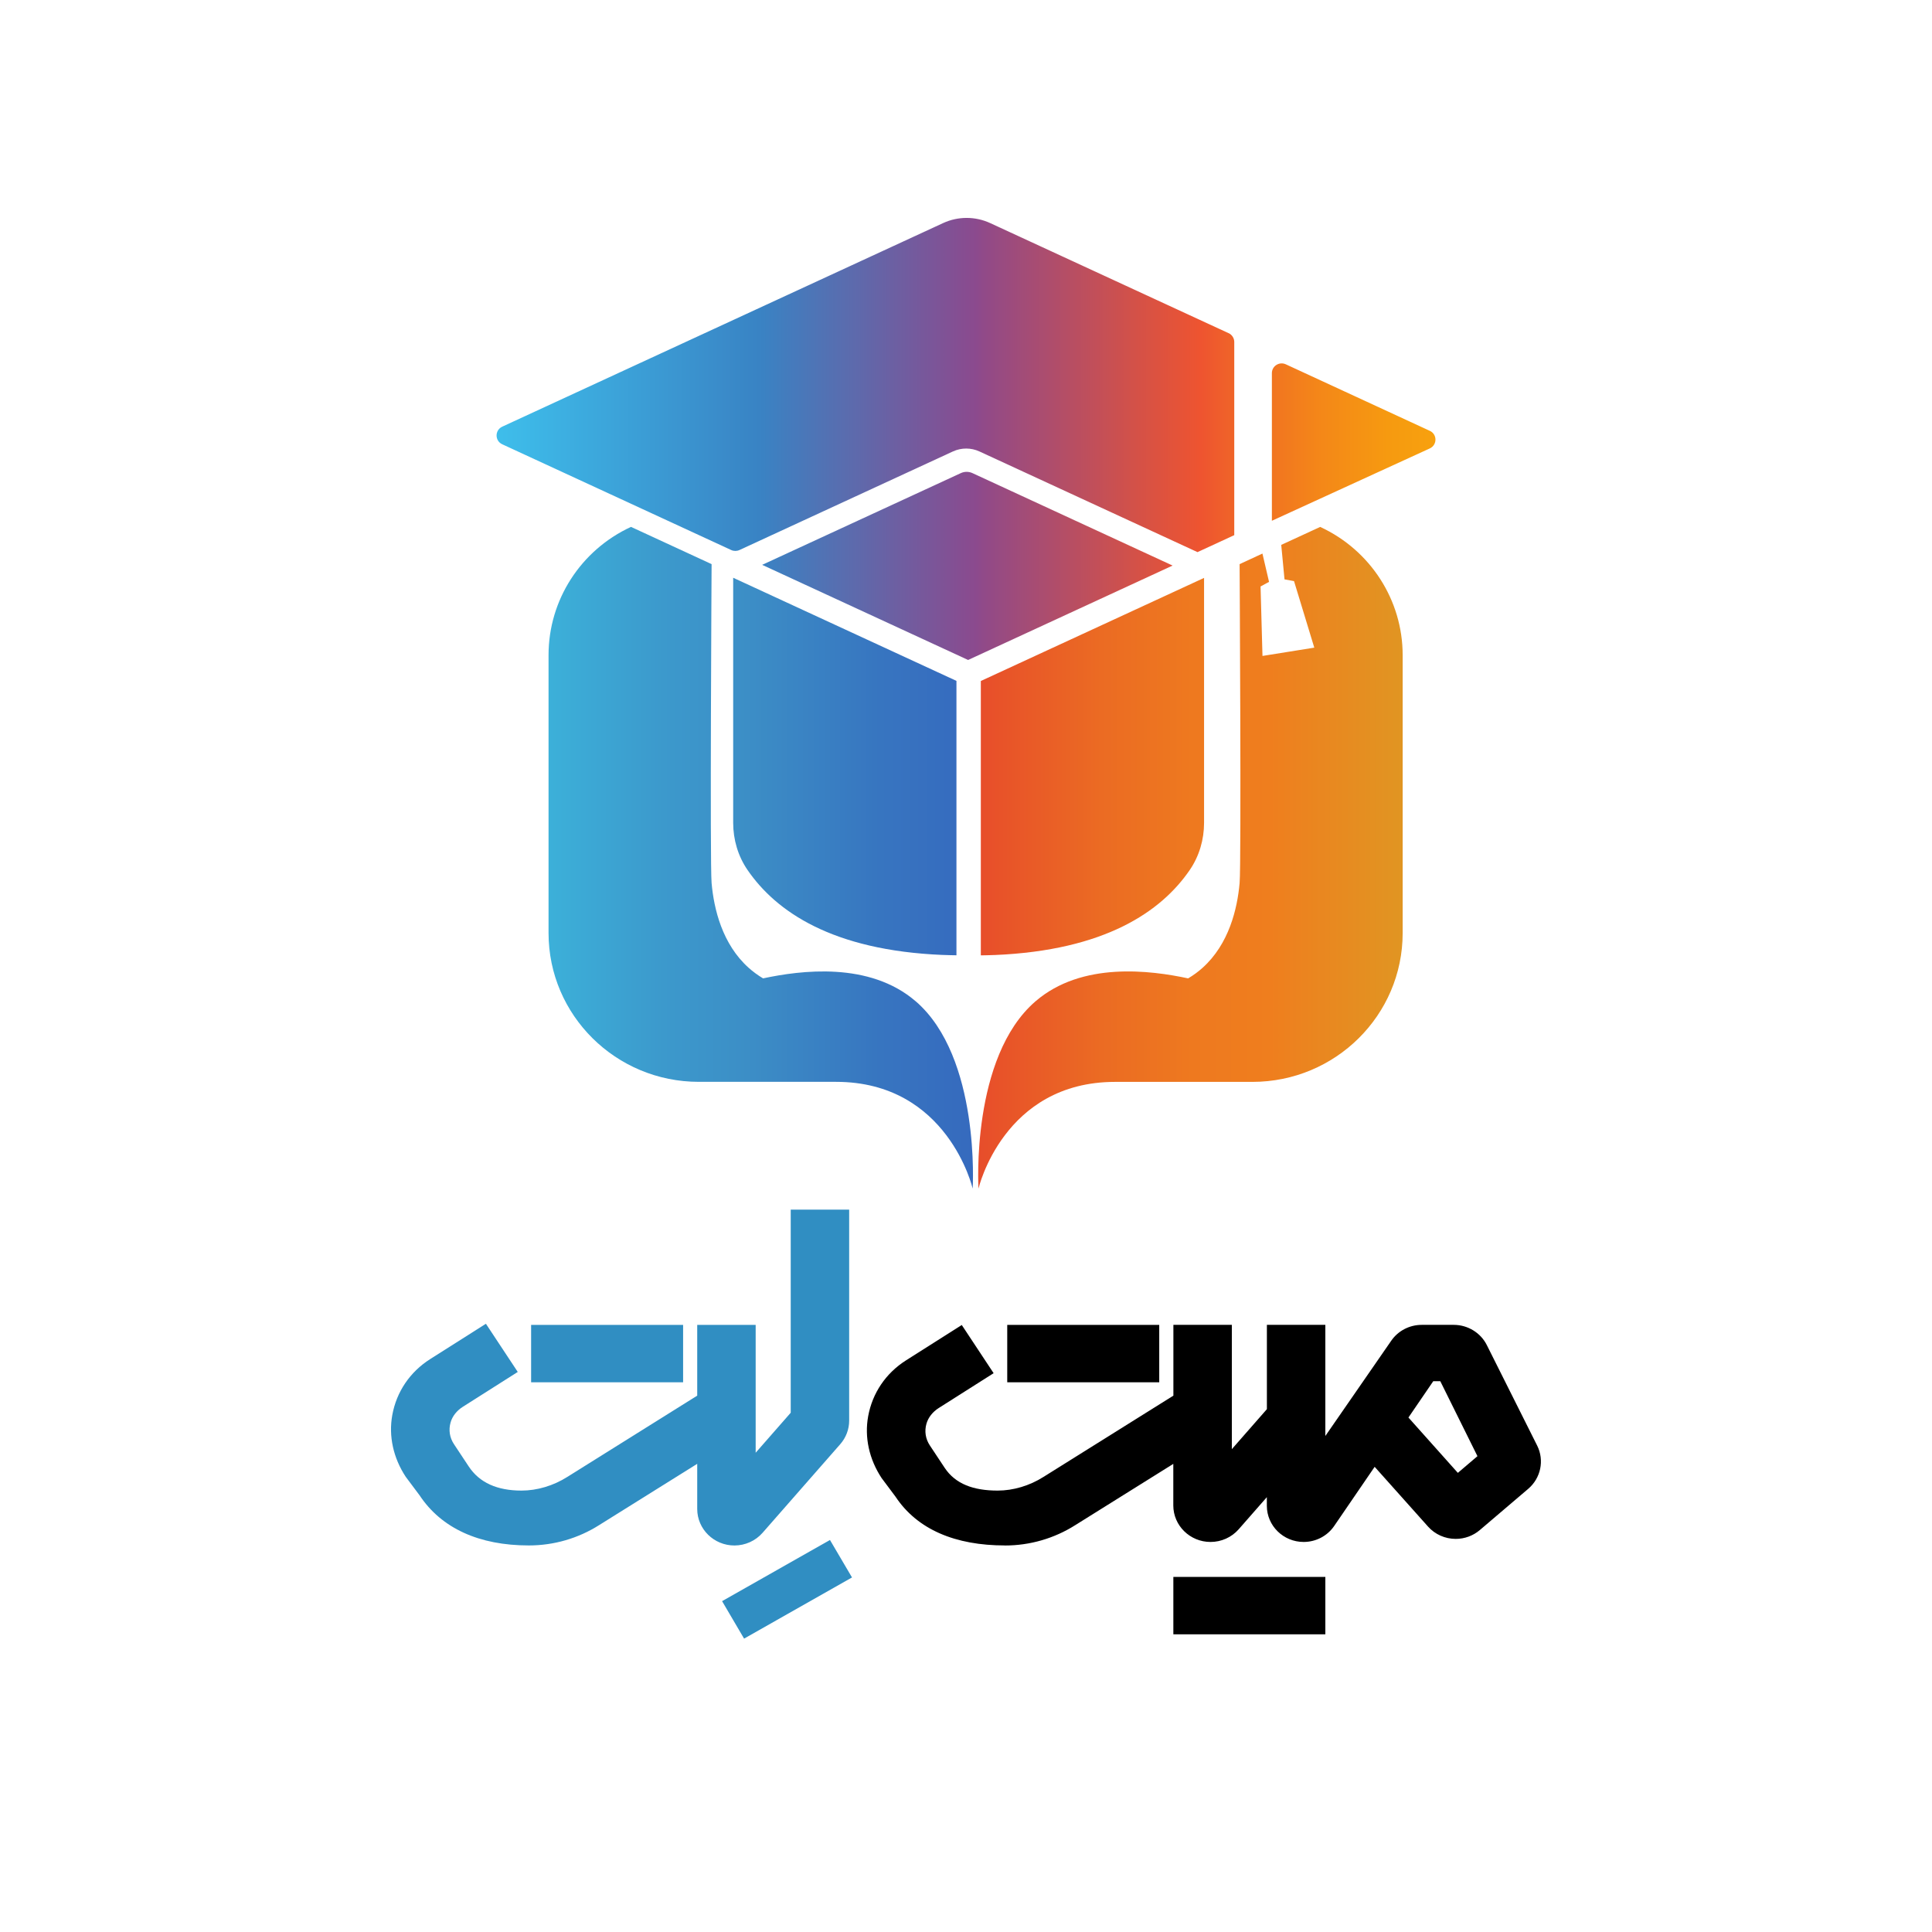
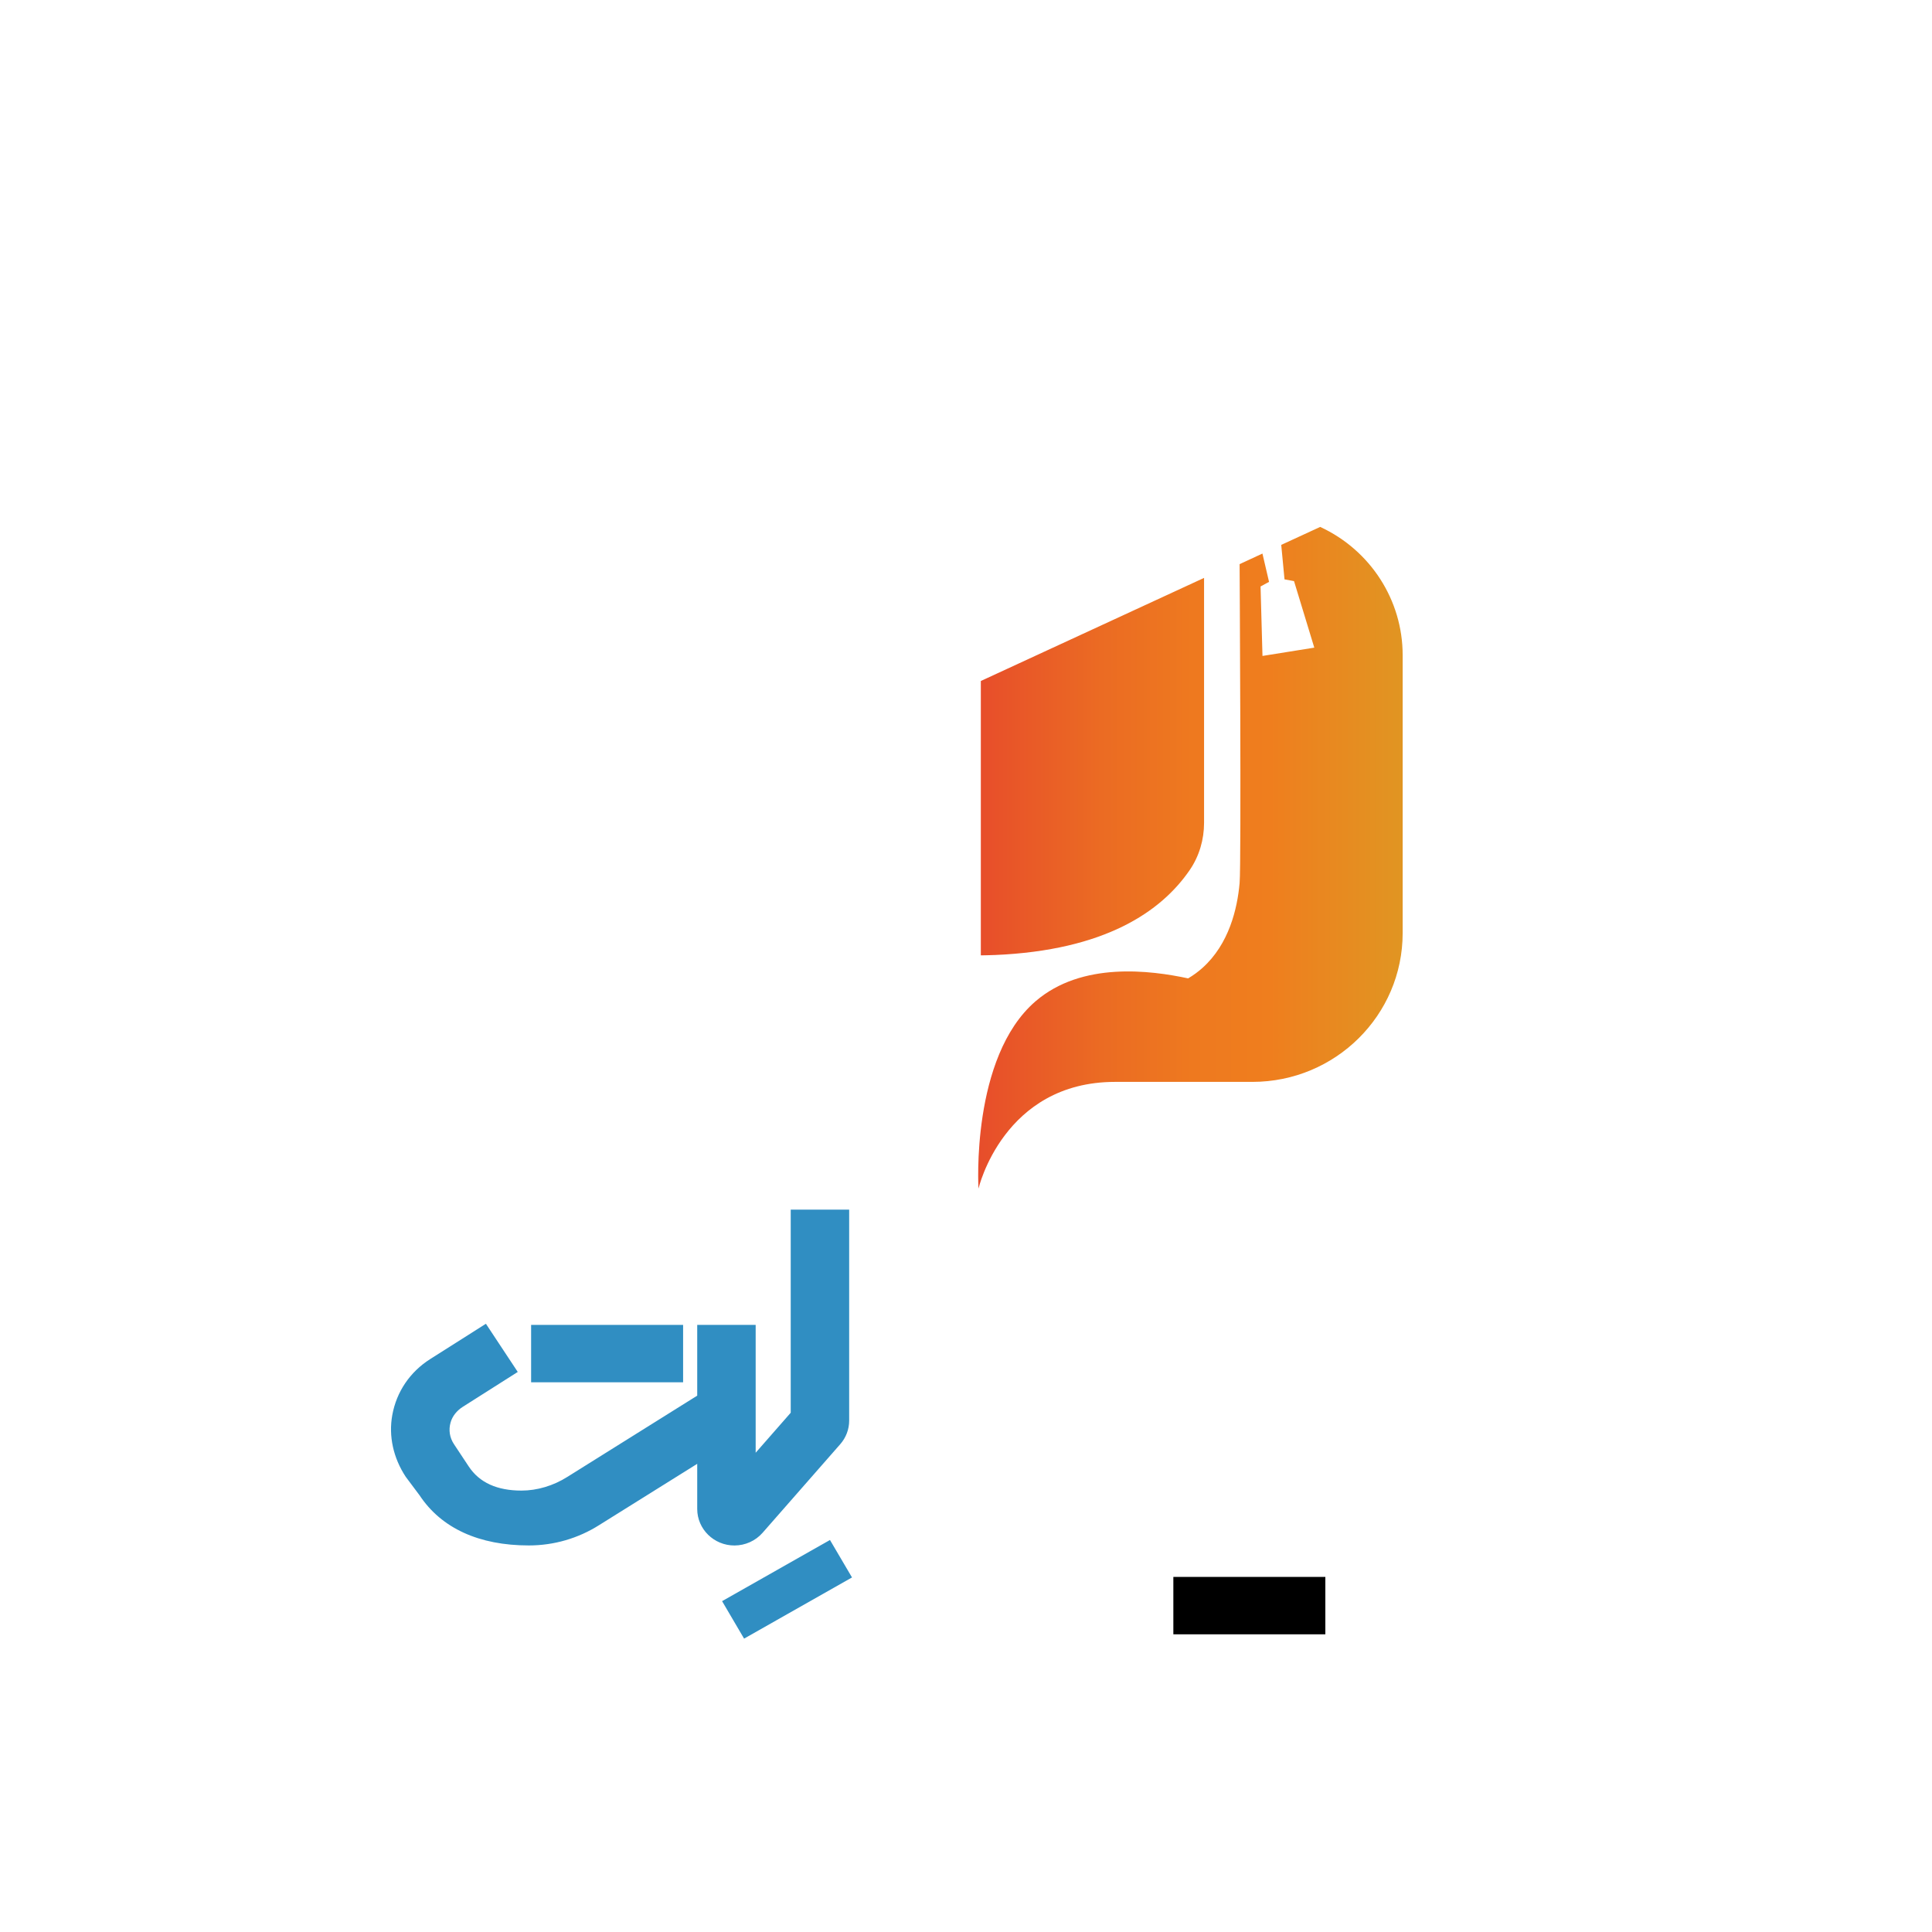
<svg xmlns="http://www.w3.org/2000/svg" id="Layer_1" data-name="Layer 1" viewBox="0 0 512 512">
  <defs>
    <style>      .cls-1 {        fill: url(#linear-gradient-2);        isolation: isolate;      }      .cls-2 {        fill: url(#linear-gradient-3);      }      .cls-3 {        fill: url(#linear-gradient);      }      .cls-4 {        fill: #308ec2;      }    </style>
    <linearGradient id="linear-gradient" x1="131.59" y1="116.33" x2="380.41" y2="116.33" gradientUnits="userSpaceOnUse">
      <stop offset="0" stop-color="#3ebeeb" />
      <stop offset=".28" stop-color="#3983c4" />
      <stop offset=".51" stop-color="#8b4a8e" />
      <stop offset=".52" stop-color="#914a88" />
      <stop offset=".68" stop-color="#d35148" />
      <stop offset=".75" stop-color="#ee5430" />
      <stop offset=".8" stop-color="#f06b25" />
      <stop offset=".88" stop-color="#f48818" />
      <stop offset=".95" stop-color="#f69a10" />
      <stop offset="1" stop-color="#f7a10e" />
    </linearGradient>
    <linearGradient id="linear-gradient-2" x1="145.37" y1="227.31" x2="257.86" y2="227.31" gradientUnits="userSpaceOnUse">
      <stop offset="0" stop-color="#3cb0d9" />
      <stop offset=".27" stop-color="#3c99cc" />
      <stop offset=".47" stop-color="#3c8ec6" />
      <stop offset=".78" stop-color="#3775c0" />
      <stop offset="1" stop-color="#366abe" />
    </linearGradient>
    <linearGradient id="linear-gradient-3" x1="259.24" y1="227.31" x2="380.05" y2="227.31" gradientUnits="userSpaceOnUse">
      <stop offset="0" stop-color="#e74d2b" />
      <stop offset=".05" stop-color="#e85329" />
      <stop offset=".27" stop-color="#eb6b23" />
      <stop offset=".47" stop-color="#ee791f" />
      <stop offset=".64" stop-color="#ef7e1e" />
      <stop offset=".98" stop-color="#de9923" />
    </linearGradient>
  </defs>
  <g>
-     <path class="cls-3" d="M257.71,125.38c-.98-.45-2.1-.45-3.08,0l-52.65,24.31,54.58,25.21,54.19-25.02-53.04-24.5Zm67.87-37.09l-63.15-29.16c-3.97-1.84-8.56-1.84-12.52,0l-116.81,53.94c-2,.93-2,3.75,0,4.67l60.67,28.02c.69,.32,1.5,.32,2.2,0l56.56-26.12c2.23-1.03,4.8-1.03,7.03,0l57.79,26.68h0l9.74-4.5v-51.2c0-1-.59-1.91-1.5-2.34Zm53.32,25.88l-38.14-17.62c-1.73-.8-3.7,.45-3.7,2.34v39.12l41.85-19.17c2-.93,2-3.75,0-4.67Z" />
-     <path class="cls-1" d="M194.3,153.13v64.92c0,4.45,1.28,8.83,3.81,12.51,7.54,10.99,22.44,21.3,51.69,22.51,.04,0,.08,0,.11,0,.66,.02,1.31,.05,1.96,.06,.54,.01,1.07,.02,1.6,.03v-72.72l-59.17-27.33Zm48.35,112.21c-12.29-10.58-30.49-8.18-40.43-6.06-1.41-.84-2.69-1.79-3.83-2.81-6.98-6.26-9.2-15.57-9.81-22.46-.47-5.29,0-84.51,0-84.51l-21.36-9.87c-13.33,6.16-21.85,19.4-21.85,33.97v73.66c0,21.78,17.83,39.44,39.82,39.44h36.37c29.65,0,36.21,28.28,36.21,28.28,0,0,2.11-34.82-15.12-49.65Z" />
    <path class="cls-2" d="M349.88,139.63l-10.34,4.77,.87,9.14,2.52,.46,5.37,17.63-6.92,1.11-6.81,1.09-.51-18.41,2.25-1.22-1.75-7.5-6.05,2.8s.47,79.21,0,84.51c-.61,6.89-2.84,16.2-9.81,22.46-1.14,1.03-2.42,1.97-3.83,2.81-9.93-2.13-28.14-4.52-40.43,6.06-17.24,14.83-15.13,49.65-15.13,49.65,0,0,6.56-28.28,36.22-28.28h36.37c21.99,0,39.82-17.66,39.82-39.44v-73.66c0-14.57-8.53-27.81-21.85-33.97Zm-89.95,40.83v72.72c.54,0,1.07-.02,1.6-.03,.65-.02,1.3-.04,1.94-.06,.05,0,.09,0,.13,0,29.25-1.22,44.15-11.53,51.69-22.52,2.52-3.68,3.8-8.06,3.8-12.5v-64.92l-59.16,27.32Z" />
  </g>
  <g>
-     <path d="M266.33,409.56c-13.14,0-23.24-4.2-29.04-12.97l-3.65-4.88c-3.31-5.01-4.58-10.82-3.57-16.38,1.12-6.16,4.68-11.42,10.03-14.82l14.78-9.37,8.44,12.77-14.55,9.23c-1.62,1.03-2.77,2.5-3.25,4.15-.57,1.99-.25,4.03,.89,5.75l3.92,5.92c2.85,4.31,7.63,6.06,14.06,6.06,4.15,0,8.47-1.29,12.17-3.64l34.4-21.52v-18.76h15.49v32.94l9.29-10.6v-22.34h15.49v29.45l17.44-25.21c1.81-2.65,4.84-4.24,8.1-4.24h8.5c3.71,0,7.15,2.11,8.77,5.39l13.34,26.63c1.93,3.89,.95,8.59-2.38,11.43l-12.83,10.93c-1.77,1.51-4.04,2.34-6.38,2.34-2.82,0-5.5-1.19-7.34-3.26l-14.15-15.84-10.72,15.67c-1.81,2.65-4.84,4.24-8.1,4.24-5.38,0-9.75-4.3-9.75-9.58v-2.29l-7.46,8.51c-1.88,2.14-4.6,3.36-7.47,3.36-5.44,0-9.86-4.34-9.86-9.68v-11.01l-25.96,16.22c-5.58,3.54-12.03,5.41-18.67,5.41Zm120.02-19.24l5.19-4.42-9.85-19.87h-1.86l-6.58,9.63,13.1,14.67Z" />
    <path class="cls-4" d="M194.63,409.57c-5.44,0-9.86-4.34-9.86-9.68v-11.96l-25.96,16.22c-5.58,3.54-12.03,5.41-18.67,5.41-13.14,0-23.16-4.53-28.96-13.3l-3.65-4.88c-3.31-5.01-4.58-10.82-3.57-16.38,1.12-6.16,4.68-11.42,10.03-14.82l14.78-9.37,8.44,12.77-14.55,9.23c-1.62,1.03-2.78,2.5-3.25,4.15-.57,1.99-.25,4.03,.89,5.75l3.92,5.92c2.85,4.31,7.55,6.39,13.98,6.39,4.15,0,8.47-1.29,12.17-3.64l34.4-21.52v-18.75h15.49v33.88l9.29-10.6v-53.83h15.49v55.92c0,2.29-.84,4.51-2.36,6.24l-20.59,23.49c-1.88,2.14-4.6,3.36-7.47,3.36Z" />
    <rect x="310.95" y="417.9" width="40.28" height="15.21" />
-     <rect x="266.93" y="351.11" width="40.28" height="15.21" />
    <rect class="cls-4" x="140.75" y="351.11" width="40.28" height="15.21" />
    <polygon class="cls-4" points="191.36 424.32 219.95 408.11 225.79 418.04 197.19 434.25 191.36 424.32" />
  </g>
</svg>